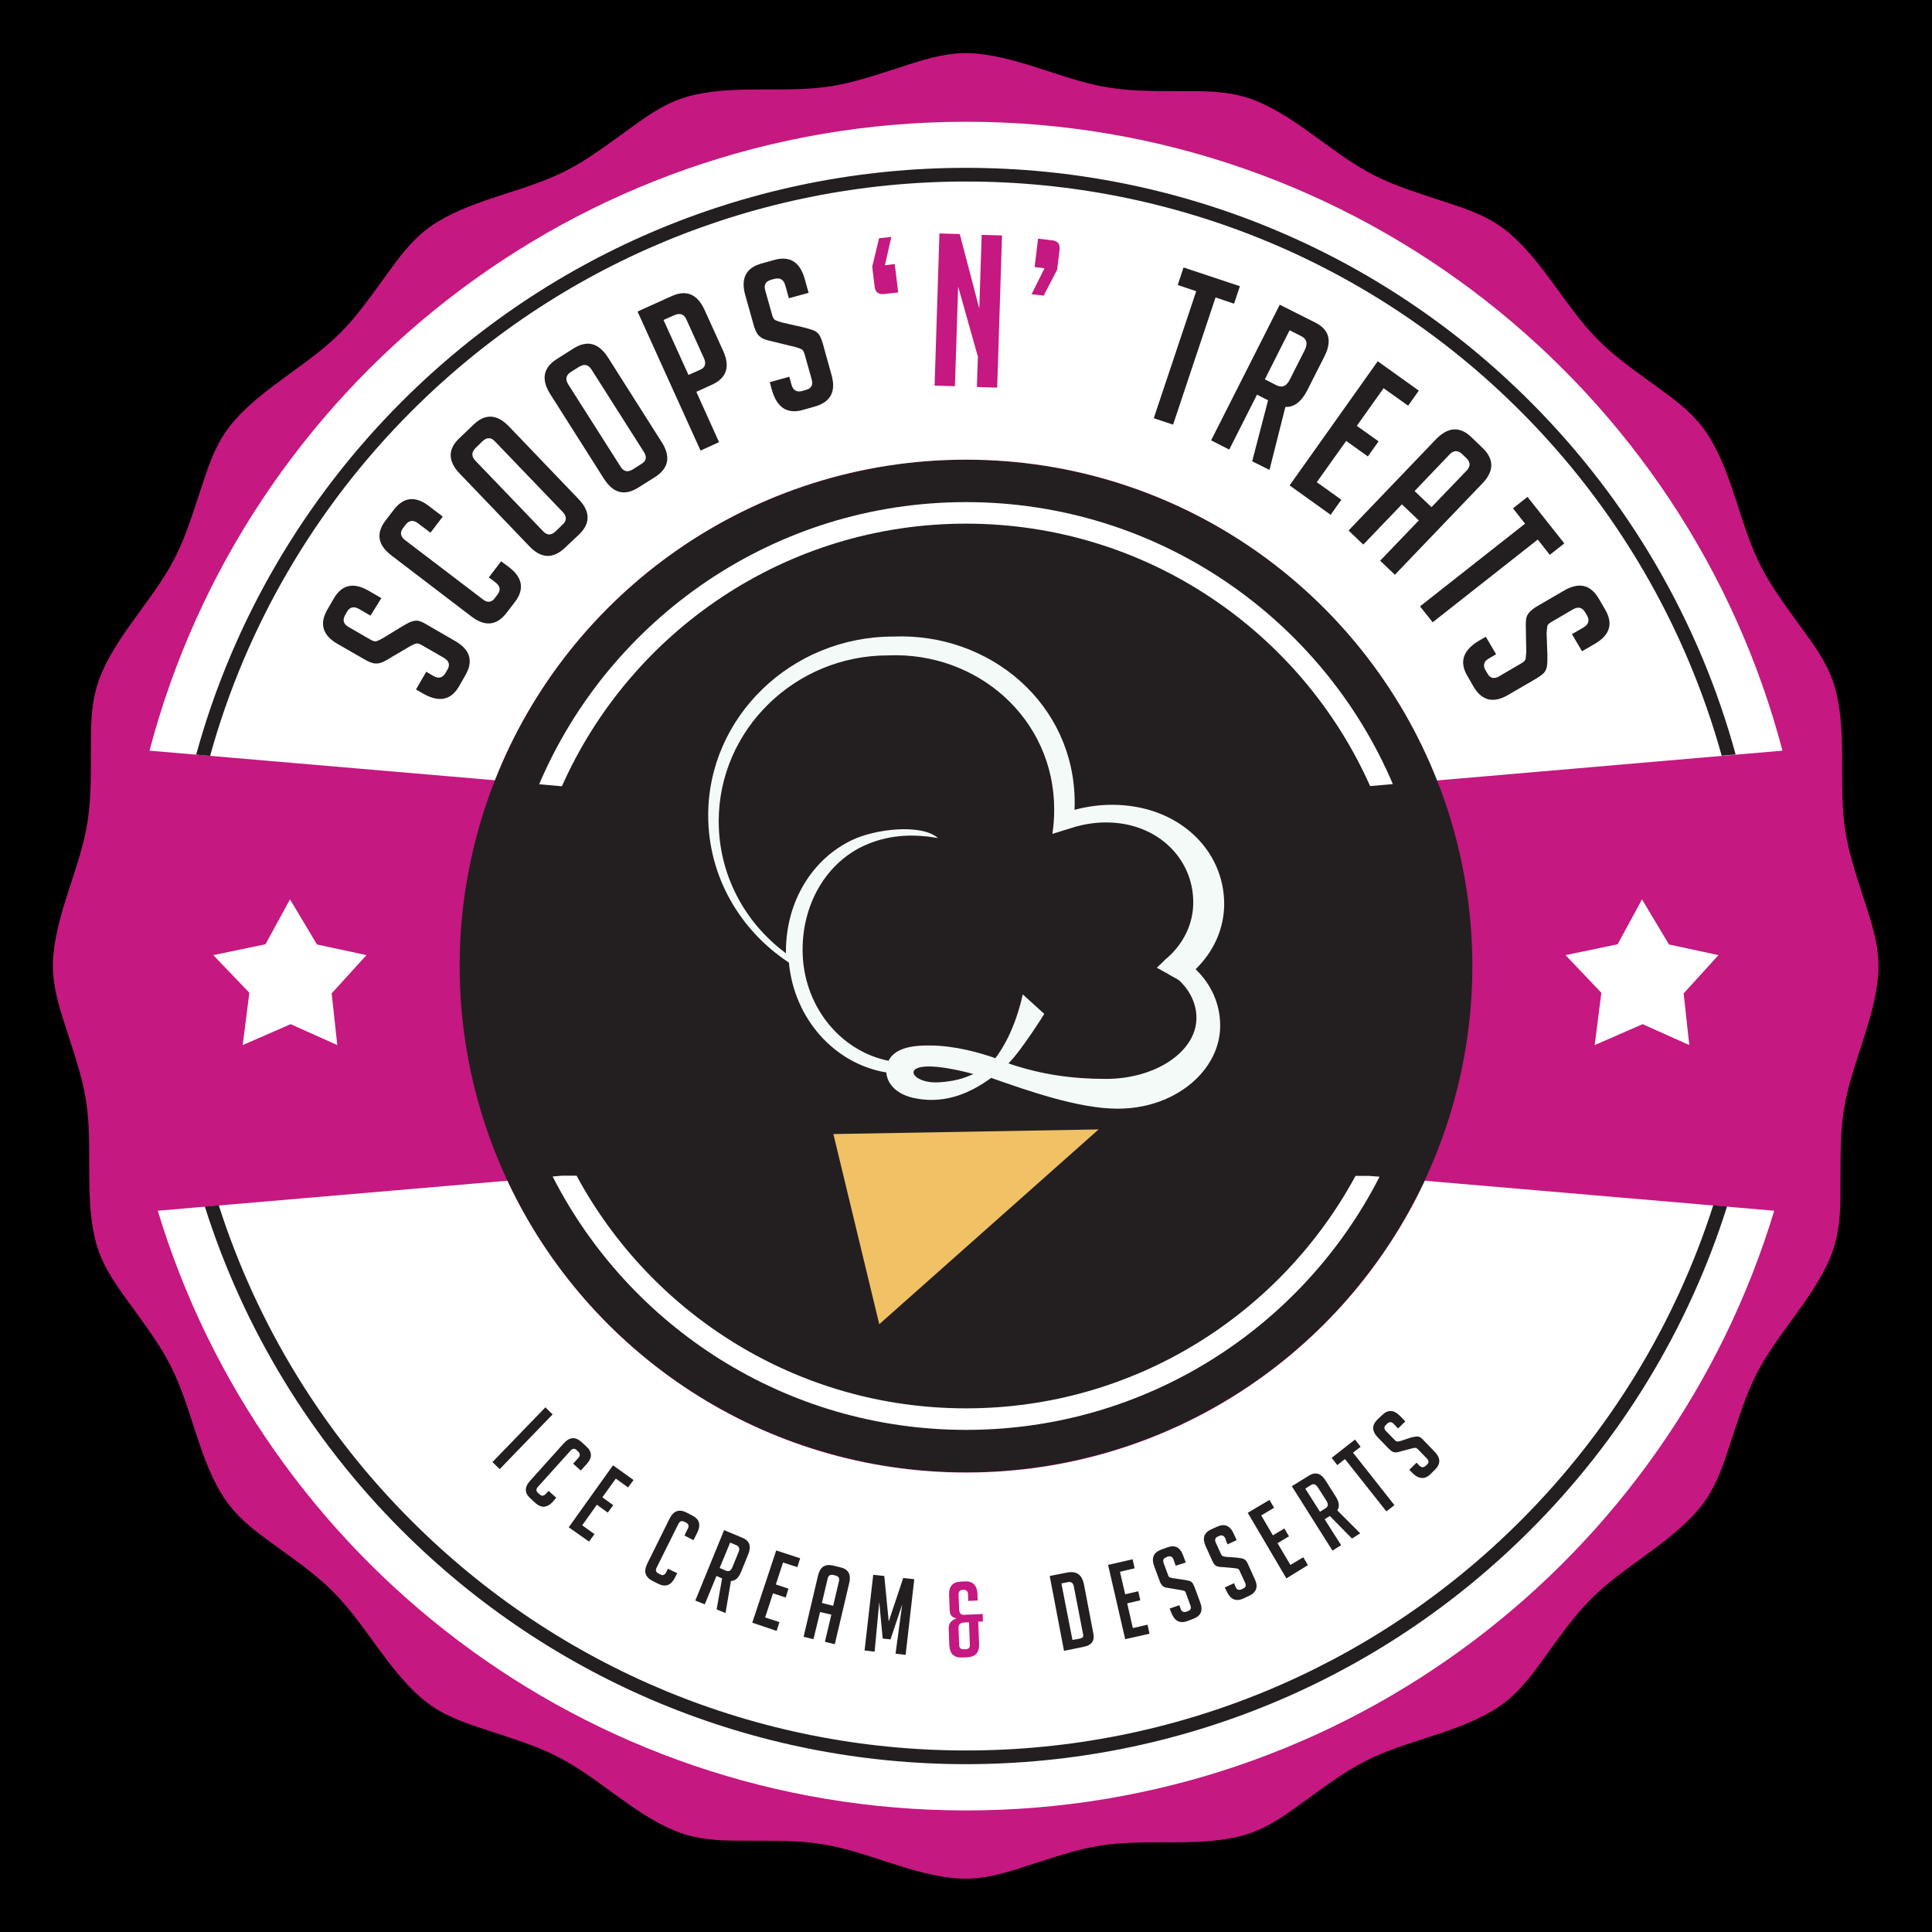
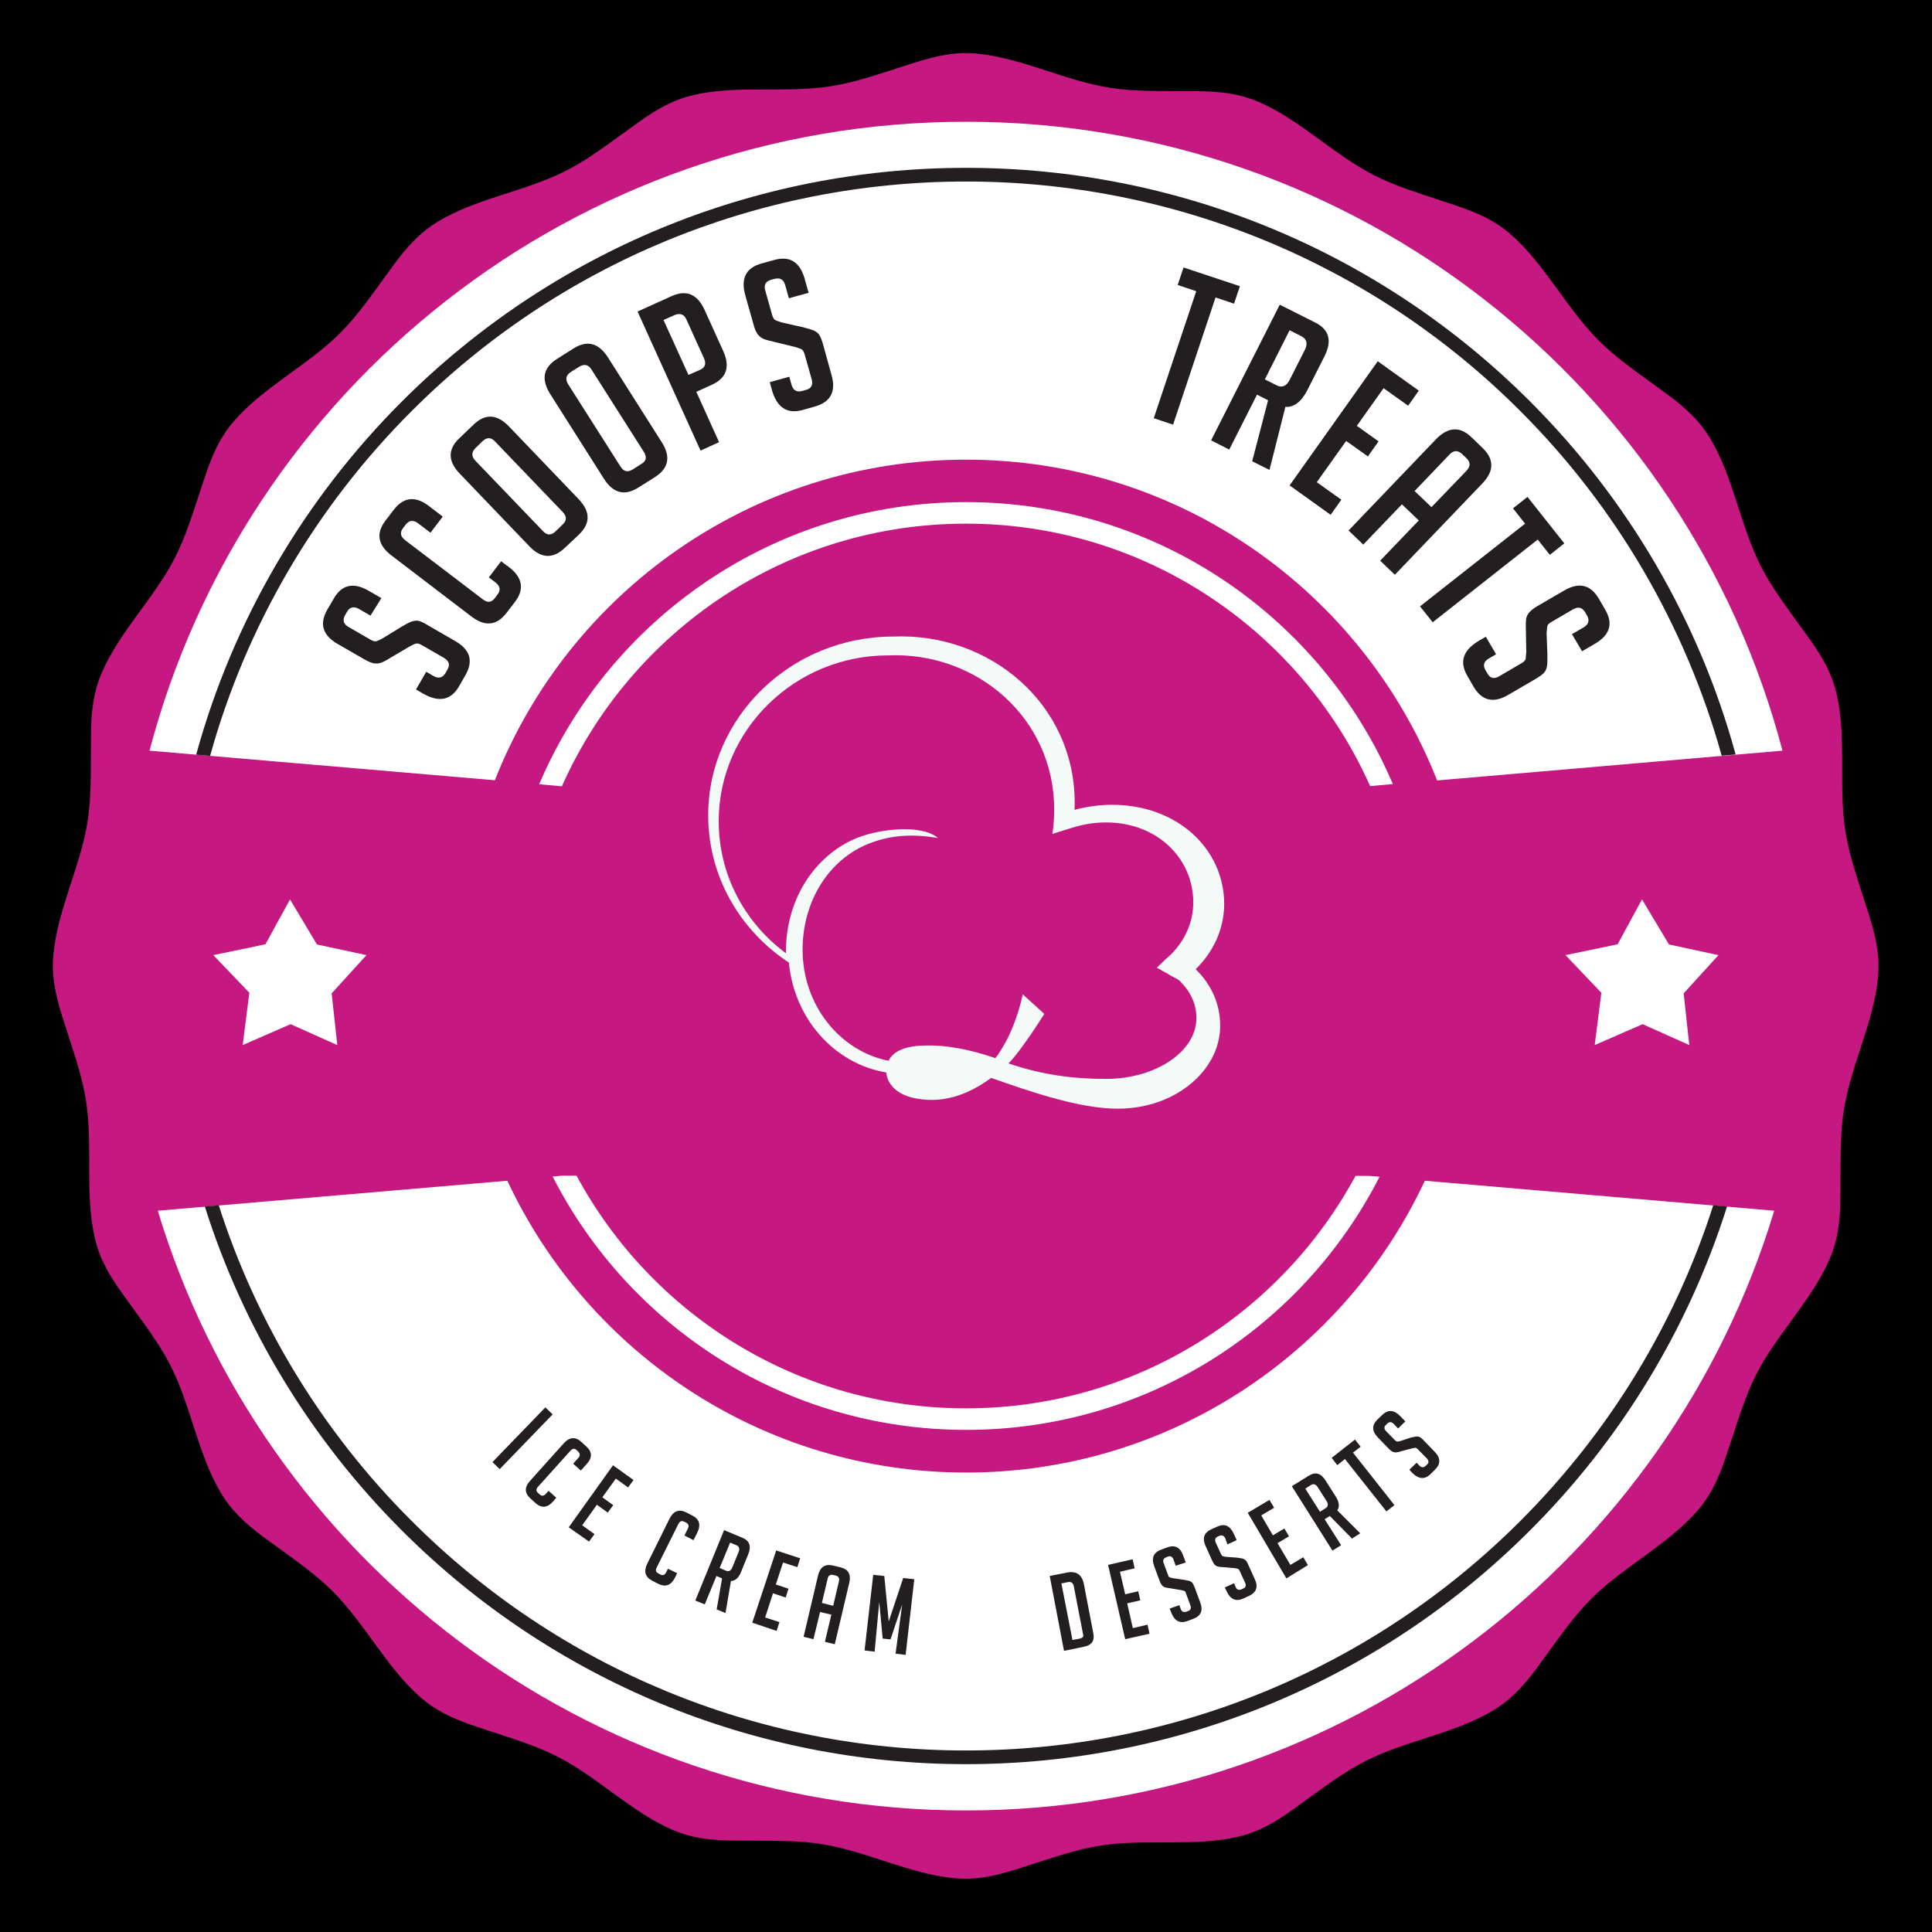
<svg xmlns="http://www.w3.org/2000/svg" id="Layer_1" x="0" y="0" version="1.1" viewBox="0 0 960 960" xml:space="preserve">
  <style>.st0{fill:#c51880}.st0,.st1,.st2{fill-rule:evenodd;clip-rule:evenodd}.st1{fill:#231f20}.st2{fill:#fff}</style>
  <path id="Layer_1_1_" d="M0 0h960v960H0z" />
  <path d="M551.5 43.6c12 1.9 23.3 1.6 42.3 1.7 14.1 0 22.9 1.7 31.1 5.1 20.8 8.8 37.8 26.5 57.9 36.7 10.8 5.5 21.7 8.7 39.7 14.7 13.4 4.4 21.2 8.6 28 14.5 17.1 14.9 27.8 36.8 43.8 52.8 8.6 8.6 17.9 15 33.3 26.2 11.4 8.3 17.5 14.8 22.1 22.4 11.7 19.4 15 43.6 25.3 63.7 5.5 10.8 12.4 19.8 23.5 35.2 8.3 11.4 12.1 19.5 14.1 28.2 5.1 22.1.8 46.1 4.4 68.4 1.9 12 5.7 22.7 11.5 40.8 4.3 13.4 5.5 22.3 4.7 31.2-2 22.5-13.5 44.1-17 66.4-1.9 12-1.6 23.3-1.7 42.3 0 14.1-1.7 22.9-5.1 31.1-8.8 20.8-26.5 37.8-36.7 57.9-5.5 10.8-8.7 21.7-14.7 39.7-4.4 13.4-8.6 21.2-14.5 28-14.9 17.1-36.8 27.8-52.8 43.8-8.6 8.6-15 17.9-26.2 33.3-8.3 11.4-14.8 17.5-22.4 22.1-19.4 11.7-43.6 15-63.7 25.3-10.8 5.5-19.8 12.4-35.2 23.5-11.4 8.3-19.5 12.1-28.2 14.1-22.1 5.1-46.1.8-68.4 4.4-12 1.9-22.7 5.7-40.8 11.5-13.4 4.3-22.3 5.5-31.2 4.7-22.5-2-44.1-13.5-66.4-17-12-1.9-23.3-1.6-42.3-1.7-14.1 0-22.9-1.7-31.1-5.1-20.8-8.8-37.8-26.5-57.9-36.7-10.8-5.5-21.7-8.7-39.7-14.7-13.4-4.4-21.2-8.6-28-14.5-17.1-14.9-27.8-36.8-43.8-52.8-8.6-8.6-17.9-15-33.3-26.2-11.4-8.3-17.5-14.8-22.1-22.4-11.7-19.4-15-43.6-25.3-63.7-5.5-10.8-12.4-19.8-23.5-35.2-8.3-11.4-12.1-19.5-14.1-28.2-5.1-22.1-.8-46.1-4.4-68.4-1.9-12-5.7-22.7-11.5-40.8-4.3-13.4-5.5-22.3-4.7-31.2 2-22.5 13.5-44.1 17-66.4 1.9-12 1.6-23.3 1.7-42.3 0-14.1 1.7-22.9 5.1-31.1 8.8-20.8 26.5-37.8 36.7-57.9 5.5-10.8 8.7-21.7 14.7-39.7 4.4-13.4 8.6-21.2 14.5-28 14.9-17.1 36.8-27.8 52.8-43.8 8.6-8.6 15-17.9 26.2-33.3 8.3-11.4 14.8-17.5 22.4-22.1 19.4-11.7 43.6-15 63.7-25.3 10.8-5.5 19.8-12.4 35.2-23.5 11.4-8.3 19.5-12.1 28.2-14.1 22.1-5.1 46.1-.8 68.4-4.4 12-1.9 22.7-5.7 40.8-11.5 13.4-4.3 22.3-5.5 31.2-4.7 22.6 2.1 44.2 13.6 66.4 17z" class="st0" />
-   <circle cx="480" cy="480" r="251.6" class="st1" transform="rotate(-45.001 479.997 480.006)" />
  <path d="M480 60.5c194.7 0 358.4 132.6 405.7 312.5l-171.6 14.8C677.3 294.4 586.4 228.4 480 228.4c-106.4 0-197.4 66-234.1 159.3L74.3 373C121.6 193.1 285.3 60.5 480 60.5zm401.6 541.1c-52.1 172.4-212.2 298-401.6 298-189.4 0-349.5-125.6-401.6-298l173.7-14.9c40.1 85.7 127.1 145 228 145 100.8 0 187.8-59.3 227.9-145l173.6 14.9zM480 260.2c89.5 0 166.6 53.6 200.8 130.4l11.3-1C657 307.2 575.2 249.5 480 249.5c-95.2 0-177 57.8-212.1 140.2l11.3 1c34.2-76.9 111.2-130.5 200.8-130.5zm193.6 324C636.4 653 563.7 699.8 480 699.8S323.6 653 286.5 584.2h-7.3l-4.6.4c38.1 74.7 115.8 125.9 205.5 125.9 89.6 0 167.3-51.1 205.4-125.8l-5.1-.4h-6.8z" class="st2" />
  <path d="M480 83.4c105.5 0 205.8 41.5 280.4 116.2 48.6 48.6 83.9 109 102 175.2v.1l-6.9.6c-18-64.7-52.5-123.7-100-171.2C682.3 131 583.7 90.2 480 90.2c-103.7 0-202.3 40.8-275.6 114.2-47.5 47.5-82.1 106.5-100 171.2l-6.9-.6v-.1c18.2-66.3 53.5-126.7 102.1-175.3C274.2 125 374.5 83.4 480 83.4zM101.8 599.5l6.9-.6c18.9 59.1 51.8 112.9 95.7 156.7C277.7 829 376.3 869.8 480 869.8c103.7 0 202.3-40.8 275.6-114.2 43.9-43.9 76.8-97.6 95.7-156.7l6.9.6-.1.2c-19.2 60.6-52.8 115.8-97.8 160.7C685.8 835 585.5 876.6 480 876.6S274.2 835 199.6 760.4c-45-45-78.6-100.1-97.8-160.8v-.1z" class="st1" />
  <path d="M781.1 315.1l5.7-3.3c2.6-1.5 3.2-3.6 1.7-6.1l-.8-1.4c-1.5-2.5-3.5-3-6.1-1.5l-10.8 6.3c-1.2.7-1.9 1.4-2 2.2-.1.7-.2 1.8-.3 3.3l.4 10.9c0 2.4 0 4.2-.2 5.3-.1 1.1-.5 2.1-1.1 3-.6.9-2 2-4.3 3.4l-13.9 8.1c-7.3 4.3-13.1 2.9-17.2-4.1l-3.1-5.4c-4.1-7-2.1-12.8 5.9-17.5l3.3-1.9 5.1 8.7-3.6 2.1c-2.6 1.5-3.1 3.5-1.5 6.1l.9 1.5c1.3 2.3 3.3 2.7 5.8 1.2l11.1-6.5c1.2-.7 1.9-1.4 2-2.2.1-.7.2-1.8.3-3.3l-.2-11c-.1-2.4 0-4.2.1-5.4.2-1.2.7-2.3 1.6-3.3.9-1 2.1-2 3.8-3l13.4-7.8c7.5-4.4 13.2-3 17.3 3.9l3.2 5.5c4.1 7 2.4 12.6-5.1 17l-6.4 3.7-5-8.5zm-17-47l6 7.6 7.2-5.7-18.3-23.1-7.2 5.7 6 7.6-52.2 41.1 6.3 7.9 52.2-41.1zM711.3 252l-8.4-8 17.4-18.2c2-2.1 4.1-2.2 6.3-.1l2 1.9c2.1 2 2.2 4.1.1 6.3L711.3 252zm-33.9 18.6l-7.3-7 43.4-45.3c6-6.2 11.9-6.6 17.7-1l5.5 5.3c5.8 5.6 5.8 11.5-.2 17.7l-43.4 45.3-7.3-7 19.2-20-8.4-8-19.2 20zm-36.6-29.4l20.4 14.6 5.3-7.5-12.2-8.7 14.6-20.5 10.8 7.7 5.3-7.5-10.8-7.7 13.3-18.7 12.2 8.7 5.3-7.5-20.4-14.6-43.8 61.7zm-12.3-52.7l12.3-24.4 5.9 3c2.7 1.4 3.2 3.7 1.6 6.9l-7.4 14.6c-1.6 3.3-3.8 4.2-6.5 2.9l-5.9-3zm7.4-37.1l17.7 8.9c6.9 3.5 8.4 9.1 4.5 16.8l-8.4 16.6c-3 5.9-6.6 8.7-11 8.5l-7.9 31.3-8.6-4.3 7.9-30.3-5.5-2.8-13.8 27.3-9-4.6 34.1-67.4zm-31.9-3.6l9.2 3.1 2.9-8.7-28-9.3-2.9 8.7 9.2 3.1-21.1 63.1 9.6 3.2 21.1-63.2zm-212 .4l-1.8-6.4c-.8-2.9-2.6-4-5.5-3.2l-1.5.4c-2.8.8-3.8 2.6-2.9 5.5l3.4 12.1c.4 1.3.9 2.2 1.6 2.5.7.3 1.7.7 3.1 1.1l10.6 2.4c2.4.6 4 1.1 5.1 1.5 1 .4 1.9 1 2.6 1.8.7.8 1.5 2.5 2.2 5l4.3 15.5c2.3 8.2-.5 13.4-8.3 15.6l-6 1.7c-7.8 2.2-12.9-1.2-15.4-10.1l-1-3.7 9.7-2.7 1.1 4c.8 2.8 2.7 3.9 5.6 3l1.7-.5c2.6-.7 3.5-2.5 2.7-5.3l-3.5-12.4c-.4-1.3-.9-2.2-1.6-2.5-.7-.3-1.7-.7-3.1-1.1l-10.7-2.6c-2.3-.5-4.1-1-5.2-1.5-1.1-.5-2-1.3-2.8-2.3-.7-1.1-1.4-2.6-1.9-4.5l-4.2-14.9c-2.3-8.3.4-13.6 8.2-15.7l6.1-1.7c7.8-2.2 12.8.9 15.2 9.2l2 7.1-9.8 2.7zm-49.9 38.1l5.9-2.6c2.4-1.1 3-3 1.8-5.7l-8.7-19.2c-1.2-2.7-3.2-3.4-6-2.2l-5.4 2.4 12.4 27.3zm-25.3-31.5l16.8-7.6c7.4-3.4 12.9-1.1 16.5 6.8l9.3 20.5c3.5 7.8 1.6 13.4-5.7 16.7l-7.7 3.5 11.3 25-9.2 4.2-31.3-69.1zm-2.3 78.4l4.4-2.8c2.3-1.4 2.6-3.4 1-5.9l-26-40.9c-1.6-2.5-3.6-2.9-6.2-1.3l-4 2.5c-2.5 1.6-2.9 3.6-1.4 6.1l26 40.9c1.6 2.6 3.6 3 6.2 1.4zm2.8 9c-6.9 4.4-12.6 2.9-17.2-4.3l-26.7-42.1c-4.6-7.3-3.5-13.1 3.3-17.4l8.2-5.2c6.8-4.3 12.5-2.9 17.2 4.4l26.7 42.1c4.6 7.2 3.5 13-3.4 17.4l-8.1 5.1zM276.1 264c-2.2 2.1-4.3 2.1-6.3-.1l-33.6-35c-2-2.1-2-4.2.1-6.3l3.4-3.3c2.2-2.1 4.3-2.1 6.3.1l33.6 35c2 2.1 2.1 4.1.2 6l-3.7 3.6zm4.6 8.2c-5.9 5.6-11.8 5.4-17.7-.8l-34.5-36c-6-6.2-6.1-12.2-.2-17.7l7-6.7c5.8-5.6 11.7-5.3 17.7 1l34.5 36c5.9 6.2 6 12.1.1 17.7l-6.9 6.5zm-31.7 6.7l-6.1 8 3.3 2.5c2.3 1.8 2.7 3.7 1.1 5.9l-1.5 2c-1.6 2.1-3.6 2.3-5.9.5l-38.6-29.4c-2.3-1.8-2.7-3.7-1.1-5.9l1.2-1.6c1.8-2.4 3.9-2.7 6.3-.9l6.2 4.7 6.1-8-6.8-5.2c-6.8-5.2-12.7-4.6-17.6 1.9l-4 5.2c-4.9 6.4-3.9 12.2 2.9 17.4l39.7 30.3c6.8 5.2 12.7 4.6 17.6-1.9l4-5.2c4.9-6.4 3.9-12.2-2.9-17.4l-3.9-2.9zm-64.9 27l-5.7-3.3c-2.6-1.5-4.7-1-6.1 1.6l-.8 1.4c-1.4 2.5-.9 4.5 1.8 6l10.9 6.3c1.2.7 2.2.9 2.9.7.7-.2 1.7-.7 3-1.4l9.3-5.7c2.1-1.2 3.6-2.1 4.7-2.5 1-.4 2.1-.6 3.1-.6 1.1 0 2.8.7 5.1 2.1l14 8.1c7.4 4.3 9 9.9 4.9 17l-3.1 5.4c-4 7-10.1 8.2-18.1 3.5l-3.3-1.9 5.1-8.8 3.6 2.1c2.6 1.5 4.6.9 6.1-1.7l.9-1.6c1.3-2.3.7-4.2-1.8-5.7l-11.1-6.4c-1.2-.7-2.2-.9-2.9-.7-.7.2-1.7.7-3 1.4l-9.5 5.6c-2 1.3-3.6 2.1-4.8 2.5-1.1.4-2.4.5-3.6.3-1.3-.3-2.8-.9-4.5-1.9l-13.4-7.7c-7.5-4.3-9.2-10-5.2-17l3.2-5.5c4-7 9.8-8.3 17.3-4l6.4 3.7-5.4 8.7zm60.6 420.6l26.3-27.2 3.6 3.5-26.3 27.2-3.6-3.5zm31.7 17.7l-3.8-3.4-1.4 1.5c-1 1.1-2 1.2-3 .3l-.9-.8c-1-.9-1-1.9 0-3l16.2-18c1-1.1 2-1.2 3-.3l.7.7c1.1 1 1.2 2.1.2 3.2l-2.6 2.9 3.8 3.4 2.9-3.2c2.9-3.2 2.8-6.1-.2-8.8l-2.4-2.2c-3-2.7-5.9-2.5-8.8.7l-16.7 18.6c-2.9 3.2-2.8 6.1.2 8.8l2.4 2.2c3 2.7 5.9 2.5 8.8-.7l1.6-1.9zm6.2 14.7l22-30.8 10.2 7.3-2.7 3.7-6.1-4.4-6.7 9.3 5.4 3.9-2.7 3.7-5.4-3.9-7.3 10.2 6.1 4.4-2.7 3.7-10.1-7.1zm53.9 22.8l-1.1 2.2c-1.9 3.8-4.7 4.9-8.3 3.1l-2.9-1.5c-3.6-1.8-4.5-4.6-2.6-8.5l11.1-22.4c1.9-3.8 4.7-4.9 8.3-3.1l2.9 1.5c3.6 1.8 4.5 4.6 2.6 8.5l-1.9 3.8-4.5-2.3 1.7-3.5c.7-1.3.3-2.3-1-3l-.9-.4c-1.2-.6-2.1-.2-2.8 1.1l-10.8 21.7c-.7 1.3-.4 2.3.8 2.9l1.1.6c1.2.6 2.1.2 2.8-1.1l.9-1.8 4.6 2.2zm23.3-21.4l-14.3 35 4.7 1.9 5.8-14.1 2.8 1.2-2.7 15.4 4.4 1.8 2.7-15.9c2.2-.1 3.9-1.6 5.1-4.7l3.5-8.6c1.6-4 .7-6.7-2.9-8.2l-9.1-3.8zm-2.2 18.8l5.2-12.6 3.1 1.3c1.4.6 1.8 1.7 1.1 3.4l-3.1 7.6c-.7 1.7-1.7 2.2-3.1 1.7l-3.2-1.4zm16.2 27.2l11.9-35.9 11.9 3.9-1.4 4.4-7.1-2.3-3.6 10.9 6.3 2.1-1.4 4.4-6.3-2.1-3.9 12 7.1 2.3-1.4 4.4-12.1-4.1zm30.4 8.2l-4.9-1.2 7.2-30.5c1-4.2 3.5-5.8 7.4-4.9l3.7.9c3.9.9 5.4 3.5 4.4 7.7l-7.2 30.5-4.9-1.2 3.2-13.5-5.6-1.3-3.3 13.5zm9.8-16.6l2.9-12.3c.3-1.4-.2-2.3-1.6-2.7l-1.3-.3c-1.4-.3-2.3.2-2.7 1.6l-2.9 12.3 5.6 1.4zm27.6 7.8l7.2-21.6 5.5.6-4.3 37.6-5-.6 3.3-24.5-5.8 17.4-3.9-.4-1.7-18.2-2.3 24.7-5-.6 4.3-37.6 5.5.6 2.2 22.6zm87.1 14.6l-7.1-37.2 8.6-1.7c4.7-.9 7.4 1 8.4 5.8l4.7 24.6c.7 3.6-1 5.8-4.9 6.5l-9.7 2zm4.2-5.4l3.7-.7c1.3-.3 1.9-.9 1.6-2l-4.6-23.8c-.3-1.8-1.3-2.5-2.7-2.3l-3.5.7 5.5 28.1zm26.2-.4l-8.5-36.9 12.2-2.8 1 4.5-7.3 1.7 2.6 11.2 6.5-1.5 1 4.5-6.5 1.5 2.8 12.3 7.3-1.7 1 4.5-12.1 2.7zm25.1-36.5l-1.1-3.1c-.5-1.4-1.5-1.9-2.9-1.4l-.7.3c-1.4.5-1.8 1.5-1.3 2.9l2.2 5.9c.2.7.5 1.1.9 1.2.3.1.9.3 1.6.4l5.4.8c1.2.2 2.1.4 2.6.5.5.2 1 .4 1.4.8.4.4.8 1.2 1.3 2.4l2.8 7.6c1.5 4 .3 6.7-3.5 8.1l-2.9 1.1c-3.8 1.4-6.5-.1-8.1-4.4l-.7-1.8 4.8-1.7.7 1.9c.5 1.4 1.5 1.8 2.9 1.3l.8-.3c1.3-.5 1.6-1.4 1.1-2.8l-2.2-6c-.2-.7-.5-1.1-.9-1.2-.3-.1-.9-.3-1.6-.4l-5.4-.9c-1.2-.2-2.1-.3-2.6-.5-.6-.2-1.1-.6-1.5-1.1-.4-.5-.8-1.2-1.1-2.1l-2.7-7.3c-1.5-4.1-.3-6.8 3.5-8.2l3-1.1c3.8-1.4 6.4-.1 7.9 4l1.3 3.5-5 1.6zm25.7-10.6l4.6-2.1-1.5-3.3c-1.8-3.9-4.5-5.1-8.2-3.4l-2.9 1.3c-3.7 1.7-4.6 4.5-2.8 8.4l3.2 7.1c.4.9.8 1.6 1.3 2.1.4.5 1 .8 1.6.9.6.2 1.5.3 2.7.3l5.5.5c.7.1 1.3.2 1.6.3.4.1.7.5 1 1.1l2.7 5.9c.6 1.3.3 2.3-.9 2.8l-.8.4c-1.4.6-2.4.3-3-1.1l-.8-1.9-4.6 2.1.8 1.7c1.9 4.2 4.7 5.5 8.4 3.8l2.8-1.3c3.7-1.7 4.7-4.5 2.9-8.3l-3.3-7.3c-.5-1.2-1-2-1.5-2.3-.4-.3-.9-.6-1.4-.7-.5-.1-1.4-.2-2.6-.4l-5.4-.4c-.7-.1-1.3-.2-1.6-.3-.4-.1-.7-.5-1-1.1l-2.6-5.7c-.6-1.4-.3-2.4 1-3l.7-.3c1.3-.6 2.3-.2 3 1.1l1.1 3.1zm29.3 16.9L620 751.7l10.8-6.4 2.3 3.9-6.4 3.8 5.8 9.9 5.7-3.4 2.3 3.9-5.7 3.4 6.4 10.8 6.4-3.8 2.3 3.9-10.7 6.6zm2.7-45.8l20.2 32 4.3-2.7-8.2-12.9 2.6-1.6 11 11.2 4.1-2.6-11.4-11.4c1.2-1.8 1-4.1-.8-6.9l-5-7.9c-2.3-3.7-5.1-4.5-8.4-2.4l-8.4 5.2zm14 12.7l2.8-1.8c1.3-.8 1.4-2 .5-3.5l-4.4-6.9c-1-1.5-2.1-1.9-3.4-1.1l-2.8 1.8 7.3 11.5zm16.4-29.4l20.6 26.1-4 3.1-20.6-26-3.8 3-2.8-3.6 11.6-9.1 2.8 3.6-3.8 2.9zm22.4-12l3.6-3.5-2.6-2.7c-3-3.1-6-3.3-8.9-.5l-2.3 2.2c-2.9 2.8-2.9 5.8.1 8.9l5.4 5.6c.7.7 1.3 1.2 1.9 1.5.6.3 1.2.4 1.8.4.6-.1 1.5-.2 2.6-.6l5.3-1.4c.7-.2 1.3-.2 1.6-.3.4 0 .8.2 1.3.7l4.5 4.6c1 1.1 1.1 2.1.1 3l-.6.6c-1.1 1-2.1 1-3.2 0l-1.4-1.5-3.6 3.5 1.3 1.4c3.2 3.3 6.3 3.6 9.2.8l2.2-2.2c2.9-2.8 2.9-5.8 0-8.8l-5.6-5.8c-.9-1-1.6-1.5-2.1-1.7-.5-.2-1-.2-1.6-.2-.5.1-1.4.2-2.6.5L696 716c-.7.2-1.3.3-1.6.3-.4 0-.8-.2-1.3-.7l-4.4-4.5c-1-1.1-1.1-2.1 0-3.1l.6-.6c1.1-1 2.1-1 3.2.1l2.2 2.3z" class="st1" />
-   <path d="M475.4 804.2c-2.3-.4-3.4-1.7-3.5-3.9l-.3-7.7c-.2-4.3 1.8-6.6 5.8-6.7l2-.1c4-.2 6.1 1.9 6.3 6.2l.1 3.3-4.7.2-.1-3.4c-.1-1.5-.9-2.2-2.4-2.1h-.6c-1.2.3-1.7 1-1.7 2.3l.3 7.5c.1 1.8.9 2.7 2.4 2.6l9.3-.4.1 3.7-2.3.1.4 11c.2 4.3-1.8 6.5-5.9 6.7l-2.5.1c-4.1.2-6.2-1.9-6.4-6.2l-.3-8.6c.1-2.2 1.3-3.8 4-4.6zm6.1 1.9l-2.3.1c-2 .1-3 1-2.9 2.9l.3 8.3c.1 1.5.8 2.2 2.4 2.1h1c1.3-.1 2-.8 1.9-2.3l-.4-11.1zm31.1-659.9l6.4-12.9-4.9-.6 1.7-14.1 7 .8c2.8.3 4 1.9 3.7 4.7l-1.2 9.9-6.7 12.9-6-.7zm-26 7.1l1.2-36.6 10.1.3-2.4 75.6-10.1-.3.5-15.1-9.8-34.8-1.6 49.5-10.1-.3 2.4-75.6 10.1.3 9.7 37zm-43.7-35.6l-3.2 14.1 4.9-.6 1.7 14.1-7 .8c-2.8.3-4.4-.9-4.7-3.7l-1.2-9.9 3.4-14.1 6.1-.7z" class="st0" />
-   <path fill="#f0c165" fill-rule="evenodd" d="M414.1 563.5l22.8 94.5 109-96.8z" clip-rule="evenodd" />
-   <path fill="#f4faf7" fill-rule="evenodd" d="M466 416.4c-11.2-1.9-22.5-1.9-34.3 2.8-19.9 7.9-32.9 28.6-32.9 52.7 0 27.5 18.4 50.3 42.7 55.2 3.5-7.1 13.8-7.7 20.9-7.6 12.4.1 24.8 3.7 32.2 6.3 3.6-4.7 9.9-14.9 13.6-31.7l10.7 9.7s-11.2 18-17.8 24.6l.3.1c16.2 5.5 31.5 7.6 48.1 7.6 24.8 0 45-13.6 45-30.3 0-6.7-2.9-13-7.9-18l-.1-.1-.1-.1-.1-.1-.1-.1-.1-.1-.1-.1-.2-.1-.1-.1-.2-.1-.1-.1-.2-.1-.2-.1-.1-.1-.1-.1-.2-.1-.2-.1-.2-.1-.2-.1-.1-.1h-.1l-.2-.1-.2-.1-.1-.1-.2-.1-.2-.1-.2-.1-.2-.1-.2-.1-.2-.1-.2-.1-.1-.1-.2-.1-.1-.1-.2-.1-.2-.1c-.4-.2-.7-.5-1.1-.7l-.2-.1-.4-.2-.2-.1c-.5-.3-1-.6-1.6-.9l-.2-.1-.2-.1-.2-.1-.1-.1-.1-.1-.4-.2-.2-.1-1-.5-.2-.1-.2-.1.1-.1.1-.1.1-.1.1-.1.1-.1.1-.1.1-.1.1-.1.1-.1.1-.1.1-.1.1-.1.1-.1.1-.1.1-.1.3-.2.1-.1.1-.1.1-.1.1-.1.1-.1.1-.1.1-.1.1-.1.1-.1.1-.1.1-.1.1-.1.1-.1.2-.2.1-.1.1-.1.1-.1.2-.2.1-.1.1-.1.1-.1.1-.1.1-.1 1-.8.1-.1.1-.1.1-.1.1-.1.2-.2.1-.1.1-.1.6-.5.1-.1c7.1-7 11.3-16.1 11.3-26.1 0-21.9-18-39.7-43.3-39.7-5.7 0-11.2.9-16.4 2.5-3.5 1.1-6.9 2.1-10.3 3.2.6-4 .9-8 .9-12.1 0-45.4-38.4-78.5-82.6-76.6-46.3 0-84.1 37.1-84.1 82.4 0 26.8 13.1 50.6 33.4 65.6v-.8c0-25.5 13.6-46.4 33-55.5 11.3-5.4 34.1-8.2 42.5-1zm128.1 65.2c7.7 7.4 12.2 17.2 12.2 28 0 16-11.3 29.9-27.7 36.8-7 2.9-14.8 4.5-23.2 4.5-19.5 0-44.6-8.9-62.9-15.3-9 6.6-21.8 13.2-37.4 10.2-9.8-1.8-14.3-7.4-14.7-12.9-25.8-4.3-45.8-26.7-48.4-54.6-24.2-15.9-40.1-42.7-40.1-73.2 0-48.8 41.3-88.8 91.9-88.8 48.3-2 90.2 33.7 90.2 82.5 0 1.4 0 2.6-.1 3.6 6-1.6 12.3-2.5 18.7-2.5 32.6 0 55.7 22.1 55.7 49.4-.1 12.5-5.4 23.7-14.2 32.3zm-110.4 52.1c-2.1.7-6.6 3.5-17.3 4.1-10.7.7-17-6.1-8.6-7.6 8.5-1.5 25.9 3.5 25.9 3.5z" clip-rule="evenodd" />
+   <path fill="#f4faf7" fill-rule="evenodd" d="M466 416.4c-11.2-1.9-22.5-1.9-34.3 2.8-19.9 7.9-32.9 28.6-32.9 52.7 0 27.5 18.4 50.3 42.7 55.2 3.5-7.1 13.8-7.7 20.9-7.6 12.4.1 24.8 3.7 32.2 6.3 3.6-4.7 9.9-14.9 13.6-31.7l10.7 9.7s-11.2 18-17.8 24.6l.3.1c16.2 5.5 31.5 7.6 48.1 7.6 24.8 0 45-13.6 45-30.3 0-6.7-2.9-13-7.9-18l-.1-.1-.1-.1-.1-.1-.1-.1-.1-.1-.1-.1-.2-.1-.1-.1-.2-.1-.1-.1-.2-.1-.2-.1-.1-.1-.1-.1-.2-.1-.2-.1-.2-.1-.2-.1-.1-.1h-.1l-.2-.1-.2-.1-.1-.1-.2-.1-.2-.1-.2-.1-.2-.1-.2-.1-.2-.1-.2-.1-.1-.1-.2-.1-.1-.1-.2-.1-.2-.1c-.4-.2-.7-.5-1.1-.7l-.2-.1-.4-.2-.2-.1c-.5-.3-1-.6-1.6-.9l-.2-.1-.2-.1-.2-.1-.1-.1-.1-.1-.4-.2-.2-.1-1-.5-.2-.1-.2-.1.1-.1.1-.1.1-.1.1-.1.1-.1.1-.1.1-.1.1-.1.1-.1.1-.1.1-.1.1-.1.1-.1.1-.1.1-.1.3-.2.1-.1.1-.1.1-.1.1-.1.1-.1.1-.1.1-.1.1-.1.1-.1.1-.1.1-.1.1-.1.1-.1.2-.2.1-.1.1-.1.1-.1.2-.2.1-.1.1-.1.1-.1.1-.1.1-.1 1-.8.1-.1.1-.1.1-.1.1-.1.2-.2.1-.1.1-.1.6-.5.1-.1c7.1-7 11.3-16.1 11.3-26.1 0-21.9-18-39.7-43.3-39.7-5.7 0-11.2.9-16.4 2.5-3.5 1.1-6.9 2.1-10.3 3.2.6-4 .9-8 .9-12.1 0-45.4-38.4-78.5-82.6-76.6-46.3 0-84.1 37.1-84.1 82.4 0 26.8 13.1 50.6 33.4 65.6v-.8c0-25.5 13.6-46.4 33-55.5 11.3-5.4 34.1-8.2 42.5-1zm128.1 65.2c7.7 7.4 12.2 17.2 12.2 28 0 16-11.3 29.9-27.7 36.8-7 2.9-14.8 4.5-23.2 4.5-19.5 0-44.6-8.9-62.9-15.3-9 6.6-21.8 13.2-37.4 10.2-9.8-1.8-14.3-7.4-14.7-12.9-25.8-4.3-45.8-26.7-48.4-54.6-24.2-15.9-40.1-42.7-40.1-73.2 0-48.8 41.3-88.8 91.9-88.8 48.3-2 90.2 33.7 90.2 82.5 0 1.4 0 2.6-.1 3.6 6-1.6 12.3-2.5 18.7-2.5 32.6 0 55.7 22.1 55.7 49.4-.1 12.5-5.4 23.7-14.2 32.3zm-110.4 52.1z" clip-rule="evenodd" />
  <path d="M144.1 446.9l13.4 22.4 24.6 5.3-17.3 19 2.8 25.7-23.2-10.4-23.8 10.4 3.3-26-17.9-18.7 25.9-5.4 12.2-22.3zm671.8 0l13.4 22.4 24.6 5.3-17.3 19 2.8 25.7-23.2-10.4-23.8 10.4 3.3-26-17.8-18.7 25.9-5.4 12.1-22.3z" class="st2" />
</svg>